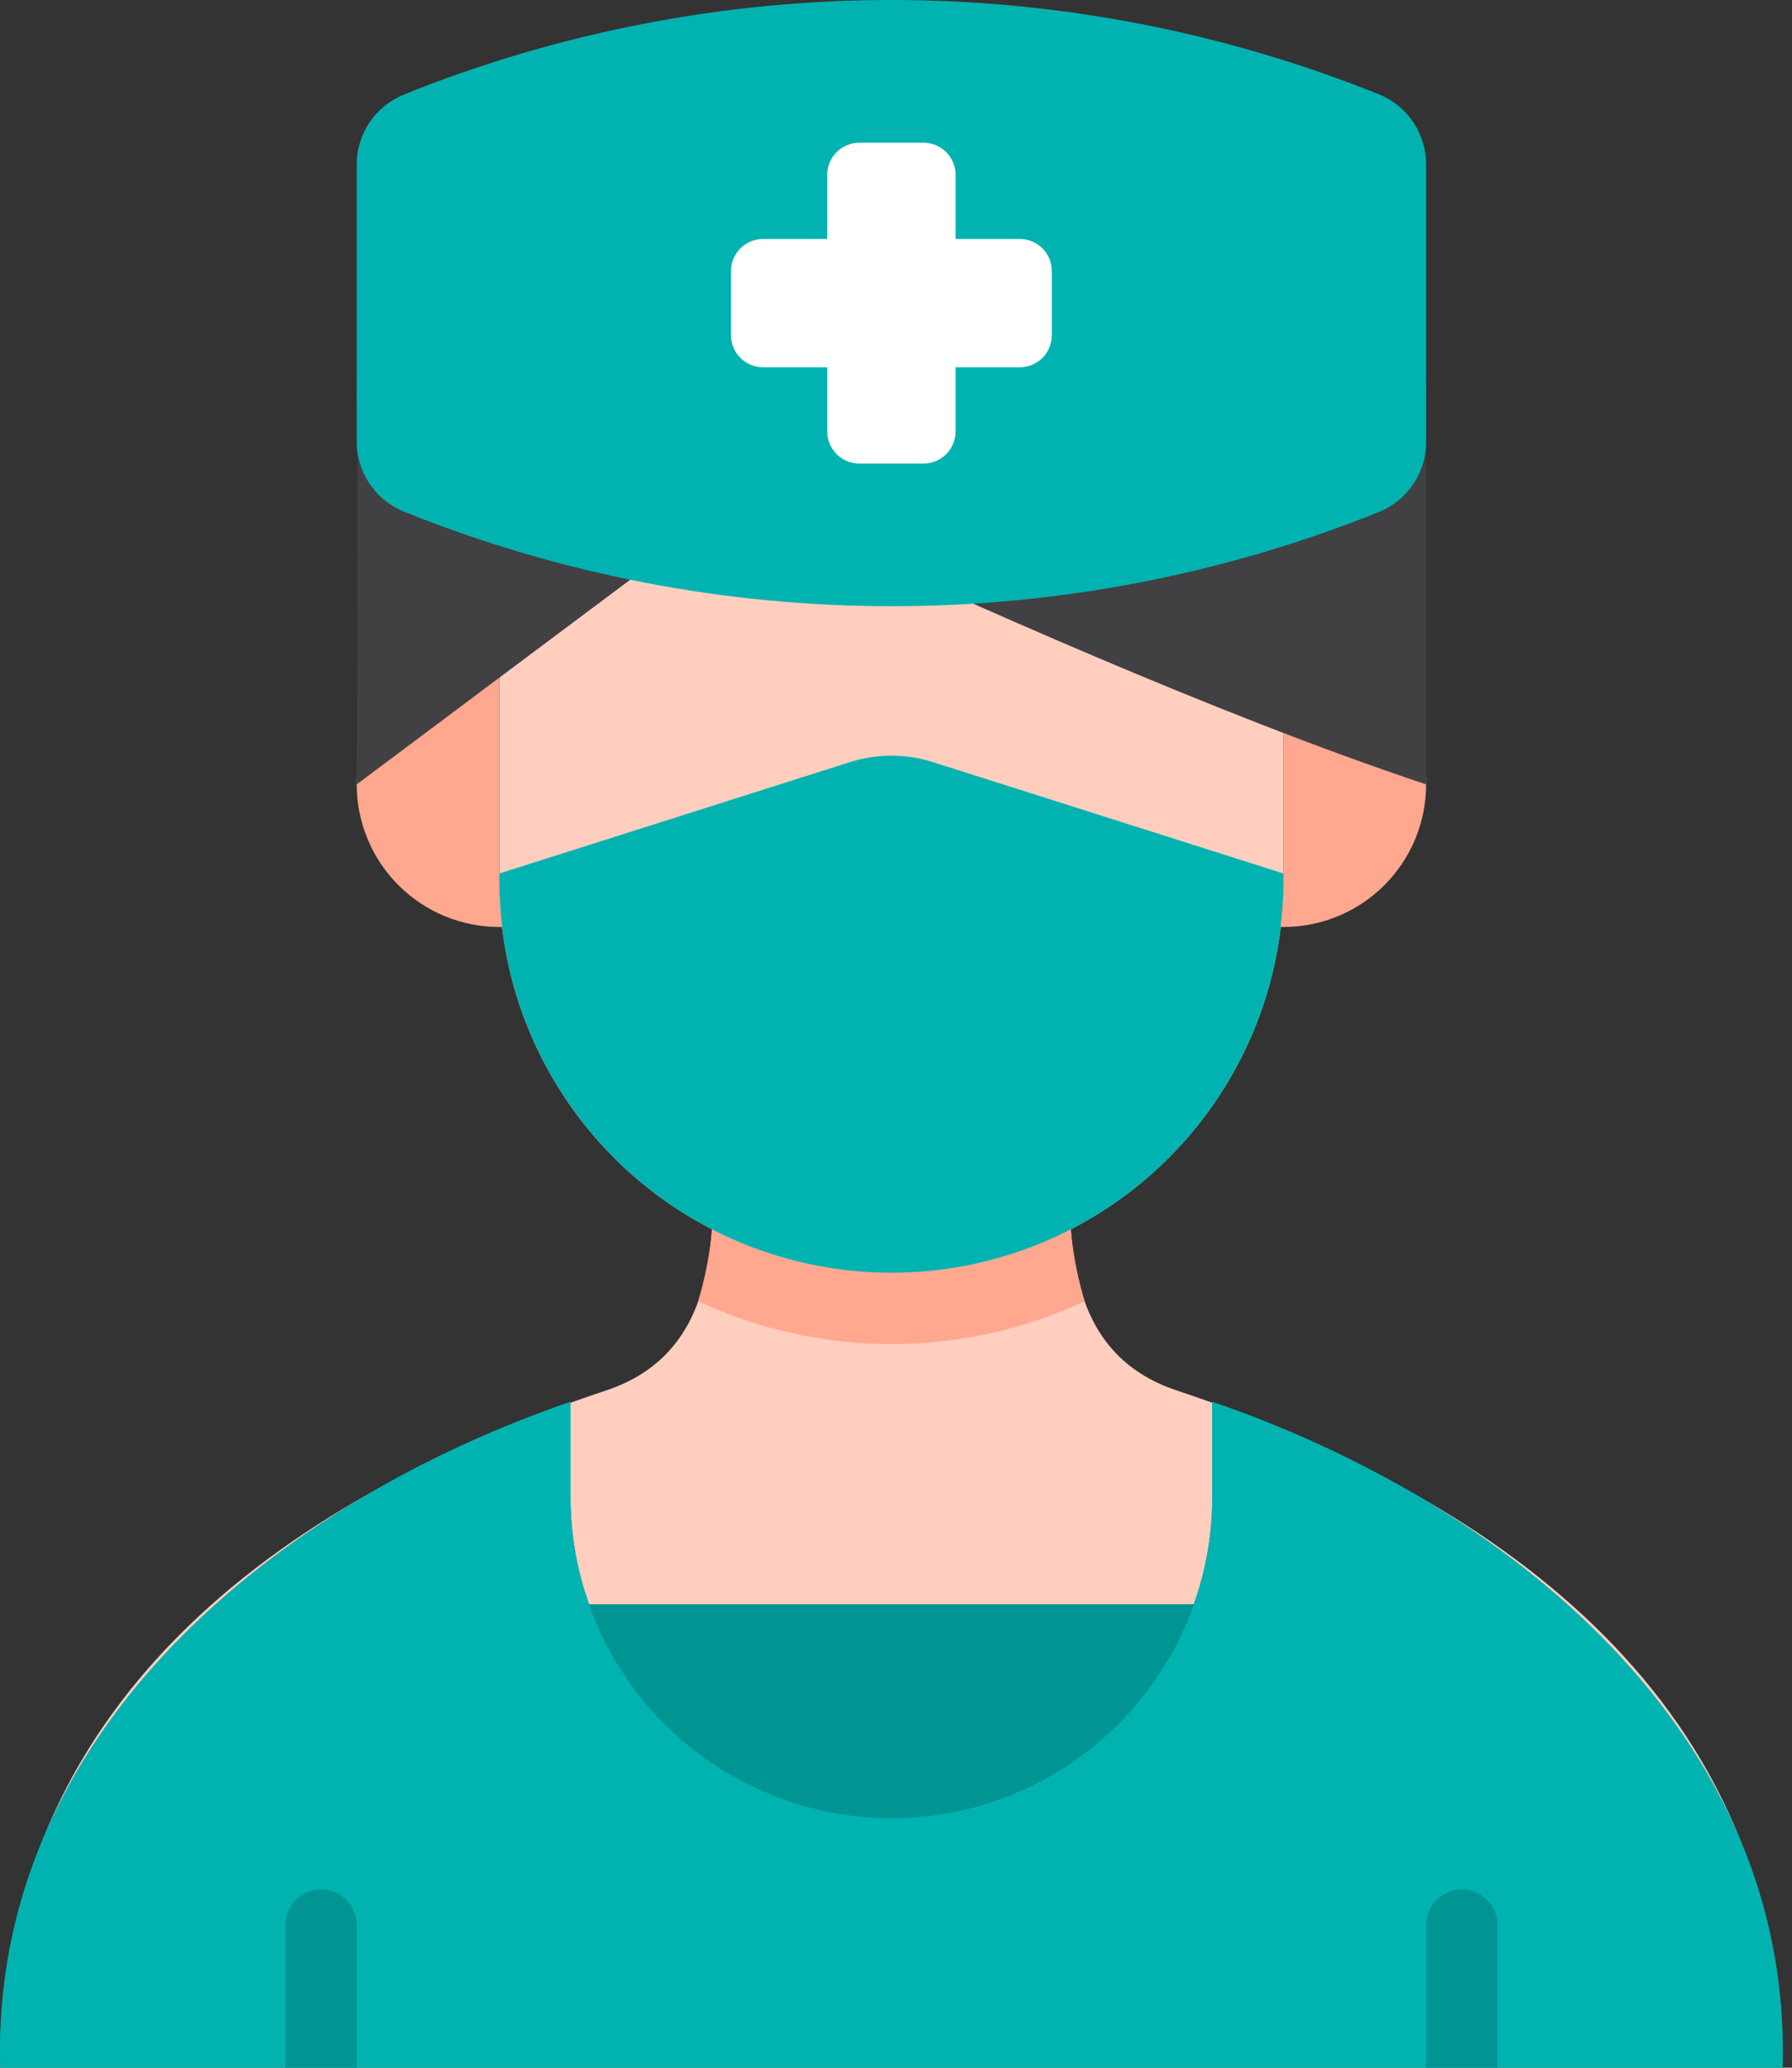
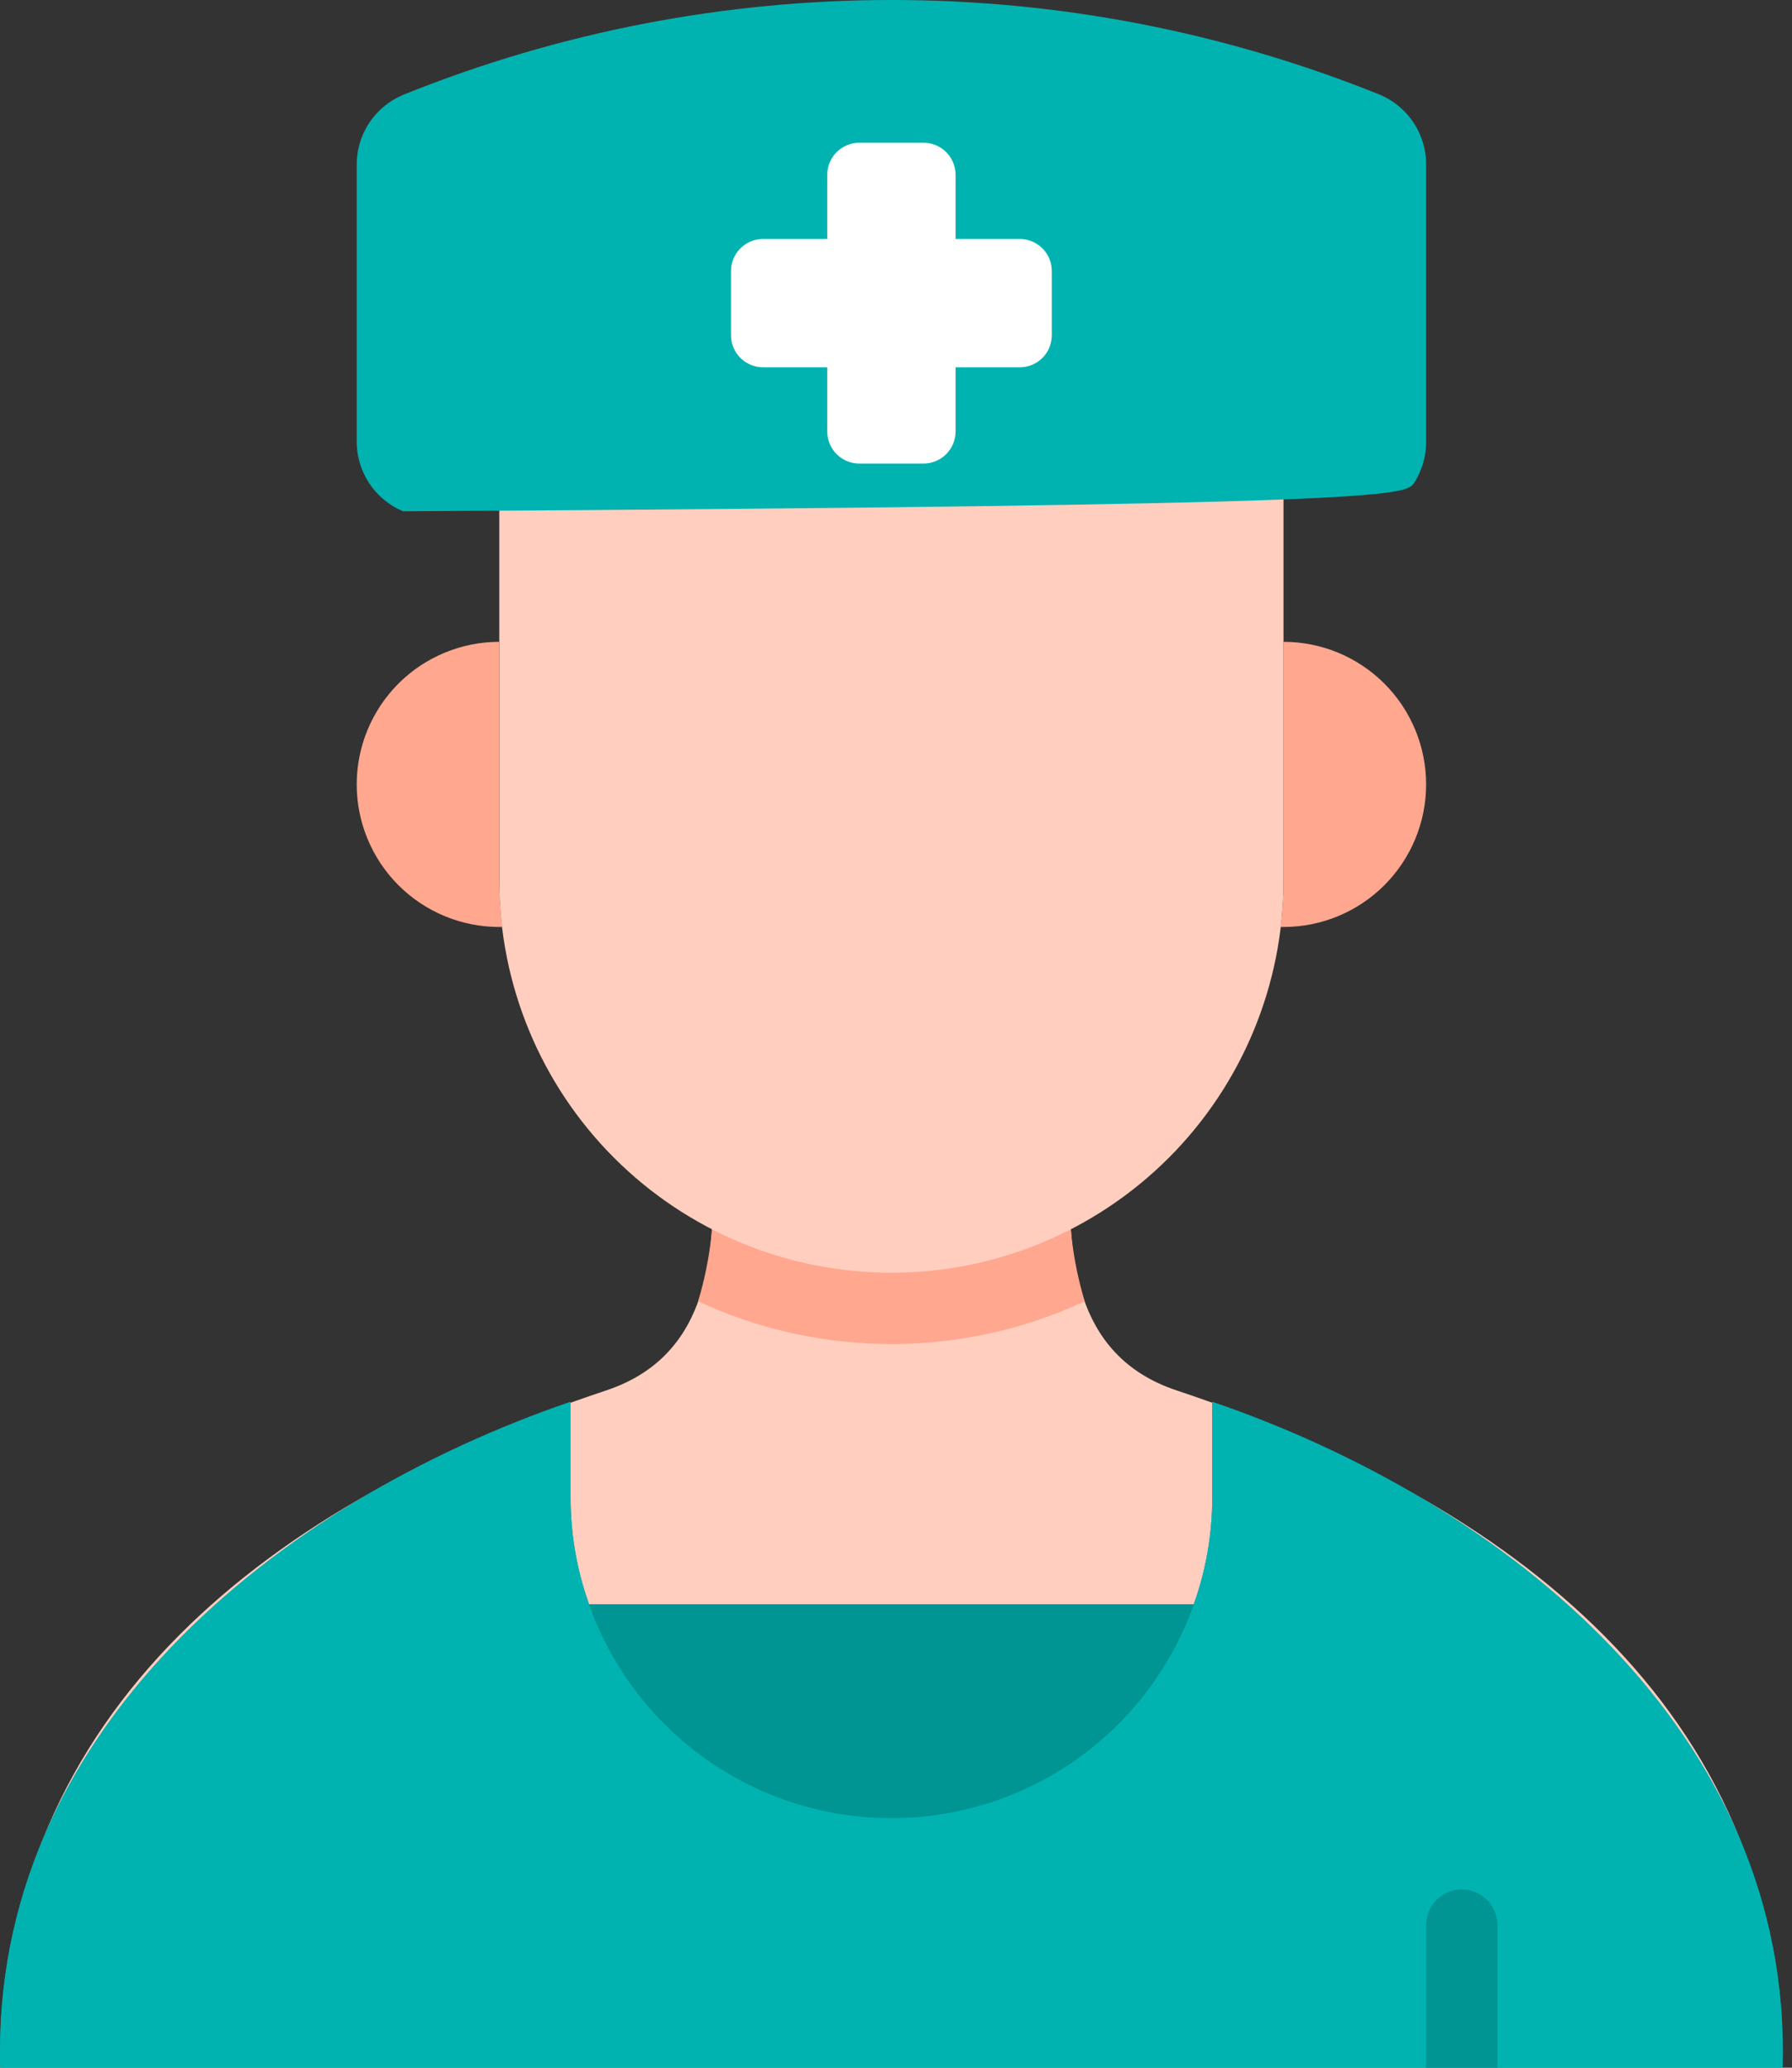
<svg xmlns="http://www.w3.org/2000/svg" width="52" height="60" viewBox="0 0 52 60" fill="none">
  <rect x="0" y="0" width="52" height="60" fill="#333333" stroke="none" />
  <path d="M34.142 40.346C31.039 39.312 31.039 36.209 31.039 34.14H20.695C20.695 36.209 20.695 39.312 17.592 40.346C7.922 43.569 0.038 49.552 0.007 60H51.727C51.696 49.552 43.812 43.569 34.142 40.346Z" fill="#FFCEBF" />
  <path d="M51.727 59.999H0.007C-0.272 50.266 8.044 43.594 16.557 40.677V43.449C16.555 44.507 16.737 45.557 17.095 46.552H34.639C34.997 45.557 35.179 44.507 35.177 43.449V40.677C43.69 43.594 52.006 50.266 51.727 59.999Z" fill="#009492" />
  <path d="M51.727 59.999H0.007C-0.272 50.266 8.044 43.594 16.557 40.677V43.449C16.557 45.918 17.538 48.286 19.284 50.032C21.03 51.778 23.398 52.759 25.867 52.759C28.336 52.759 30.704 51.778 32.45 50.032C34.196 48.286 35.177 45.918 35.177 43.449V40.677C43.69 43.594 52.006 50.266 51.727 59.999Z" fill="#00B3B1" />
  <path d="M20.258 37.76C22.015 38.578 23.929 39.001 25.867 39.001C27.805 39.001 29.719 38.578 31.475 37.76C31.124 36.587 30.976 35.362 31.039 34.14H20.695C20.757 35.362 20.61 36.587 20.258 37.76Z" fill="#FFA78F" />
  <path d="M14.488 9.313V25.554C14.488 28.571 15.687 31.465 17.821 33.599C19.955 35.733 22.849 36.932 25.867 36.932C28.884 36.932 31.779 35.733 33.913 33.599C36.046 31.465 37.245 28.571 37.245 25.554V9.313H14.488Z" fill="#FFCEBF" />
-   <path d="M37.245 25.347V25.554C37.245 28.572 36.046 31.466 33.913 33.6C31.779 35.734 28.884 36.933 25.867 36.933C22.849 36.933 19.955 35.734 17.821 33.6C15.687 31.466 14.488 28.572 14.488 25.554V25.347L24.615 22.13C25.428 21.861 26.306 21.861 27.118 22.13L37.245 25.347Z" fill="#00B3B1" />
  <path d="M37.245 18.624V25.555C37.243 26.004 37.215 26.453 37.16 26.899H37.245C38.343 26.899 39.395 26.463 40.171 25.687C40.947 24.911 41.383 23.859 41.383 22.762C41.383 21.664 40.947 20.612 40.171 19.836C39.395 19.06 38.343 18.624 37.245 18.624Z" fill="#FFA78F" />
  <path d="M14.488 18.624V25.555C14.491 26.004 14.519 26.453 14.574 26.899H14.488C13.391 26.899 12.338 26.463 11.562 25.687C10.787 24.911 10.351 23.859 10.351 22.762C10.351 21.664 10.787 20.612 11.562 19.836C12.338 19.06 13.391 18.624 14.488 18.624Z" fill="#FFA78F" />
-   <path d="M25.867 0.004C18.345 -0.123 10.232 4.939 10.351 11.424C10.405 14.258 10.351 22.761 10.351 22.761L19.59 15.847C20.207 15.441 20.916 15.198 21.652 15.141C22.388 15.084 23.126 15.214 23.798 15.52C27.902 17.382 35.177 20.692 41.383 22.761V11.424C41.383 5.114 34.432 0.149 25.867 0.004Z" fill="#414042" />
-   <path d="M10.351 4.827V12.767C10.341 13.207 10.465 13.639 10.705 14.008C10.944 14.377 11.29 14.666 11.695 14.836C20.791 18.508 30.956 18.51 40.053 14.841C40.455 14.669 40.796 14.381 41.033 14.013C41.27 13.646 41.392 13.216 41.383 12.778V4.814C41.392 4.377 41.27 3.947 41.033 3.58C40.796 3.213 40.454 2.925 40.053 2.753C30.956 -0.918 20.791 -0.918 11.695 2.753C11.289 2.924 10.943 3.213 10.703 3.583C10.463 3.953 10.341 4.386 10.351 4.827Z" fill="#00B3B1" />
+   <path d="M10.351 4.827V12.767C10.341 13.207 10.465 13.639 10.705 14.008C10.944 14.377 11.29 14.666 11.695 14.836C40.455 14.669 40.796 14.381 41.033 14.013C41.27 13.646 41.392 13.216 41.383 12.778V4.814C41.392 4.377 41.27 3.947 41.033 3.58C40.796 3.213 40.454 2.925 40.053 2.753C30.956 -0.918 20.791 -0.918 11.695 2.753C11.289 2.924 10.943 3.213 10.703 3.583C10.463 3.953 10.341 4.386 10.351 4.827Z" fill="#00B3B1" />
  <path d="M29.591 6.934H27.729V5.073C27.729 4.826 27.631 4.589 27.456 4.414C27.281 4.24 27.045 4.142 26.798 4.142H24.936C24.689 4.142 24.452 4.24 24.277 4.414C24.103 4.589 24.005 4.826 24.005 5.073V6.934H22.143C21.896 6.934 21.659 7.033 21.485 7.207C21.31 7.382 21.212 7.619 21.212 7.865V9.727C21.212 9.974 21.31 10.211 21.485 10.386C21.659 10.56 21.896 10.658 22.143 10.658H24.005V12.52C24.005 12.767 24.103 13.004 24.277 13.179C24.452 13.353 24.689 13.451 24.936 13.451H26.798C27.045 13.451 27.281 13.353 27.456 13.179C27.631 13.004 27.729 12.767 27.729 12.52V10.658H29.591C29.837 10.658 30.074 10.56 30.249 10.386C30.424 10.211 30.521 9.974 30.521 9.727V7.865C30.521 7.743 30.497 7.622 30.451 7.509C30.404 7.396 30.335 7.294 30.249 7.207C30.162 7.121 30.06 7.052 29.947 7.005C29.834 6.959 29.713 6.934 29.591 6.934Z" fill="white" />
-   <path d="M9.316 54.827C9.042 54.827 8.779 54.936 8.585 55.13C8.391 55.324 8.282 55.587 8.282 55.862V59.999H10.351V55.862C10.351 55.587 10.242 55.324 10.048 55.13C9.854 54.936 9.59 54.827 9.316 54.827Z" fill="#009492" />
  <path d="M42.417 54.827C42.143 54.827 41.88 54.936 41.686 55.13C41.492 55.324 41.383 55.587 41.383 55.862V59.999H43.452V55.862C43.452 55.587 43.343 55.324 43.149 55.13C42.955 54.936 42.692 54.827 42.417 54.827Z" fill="#009492" />
</svg>